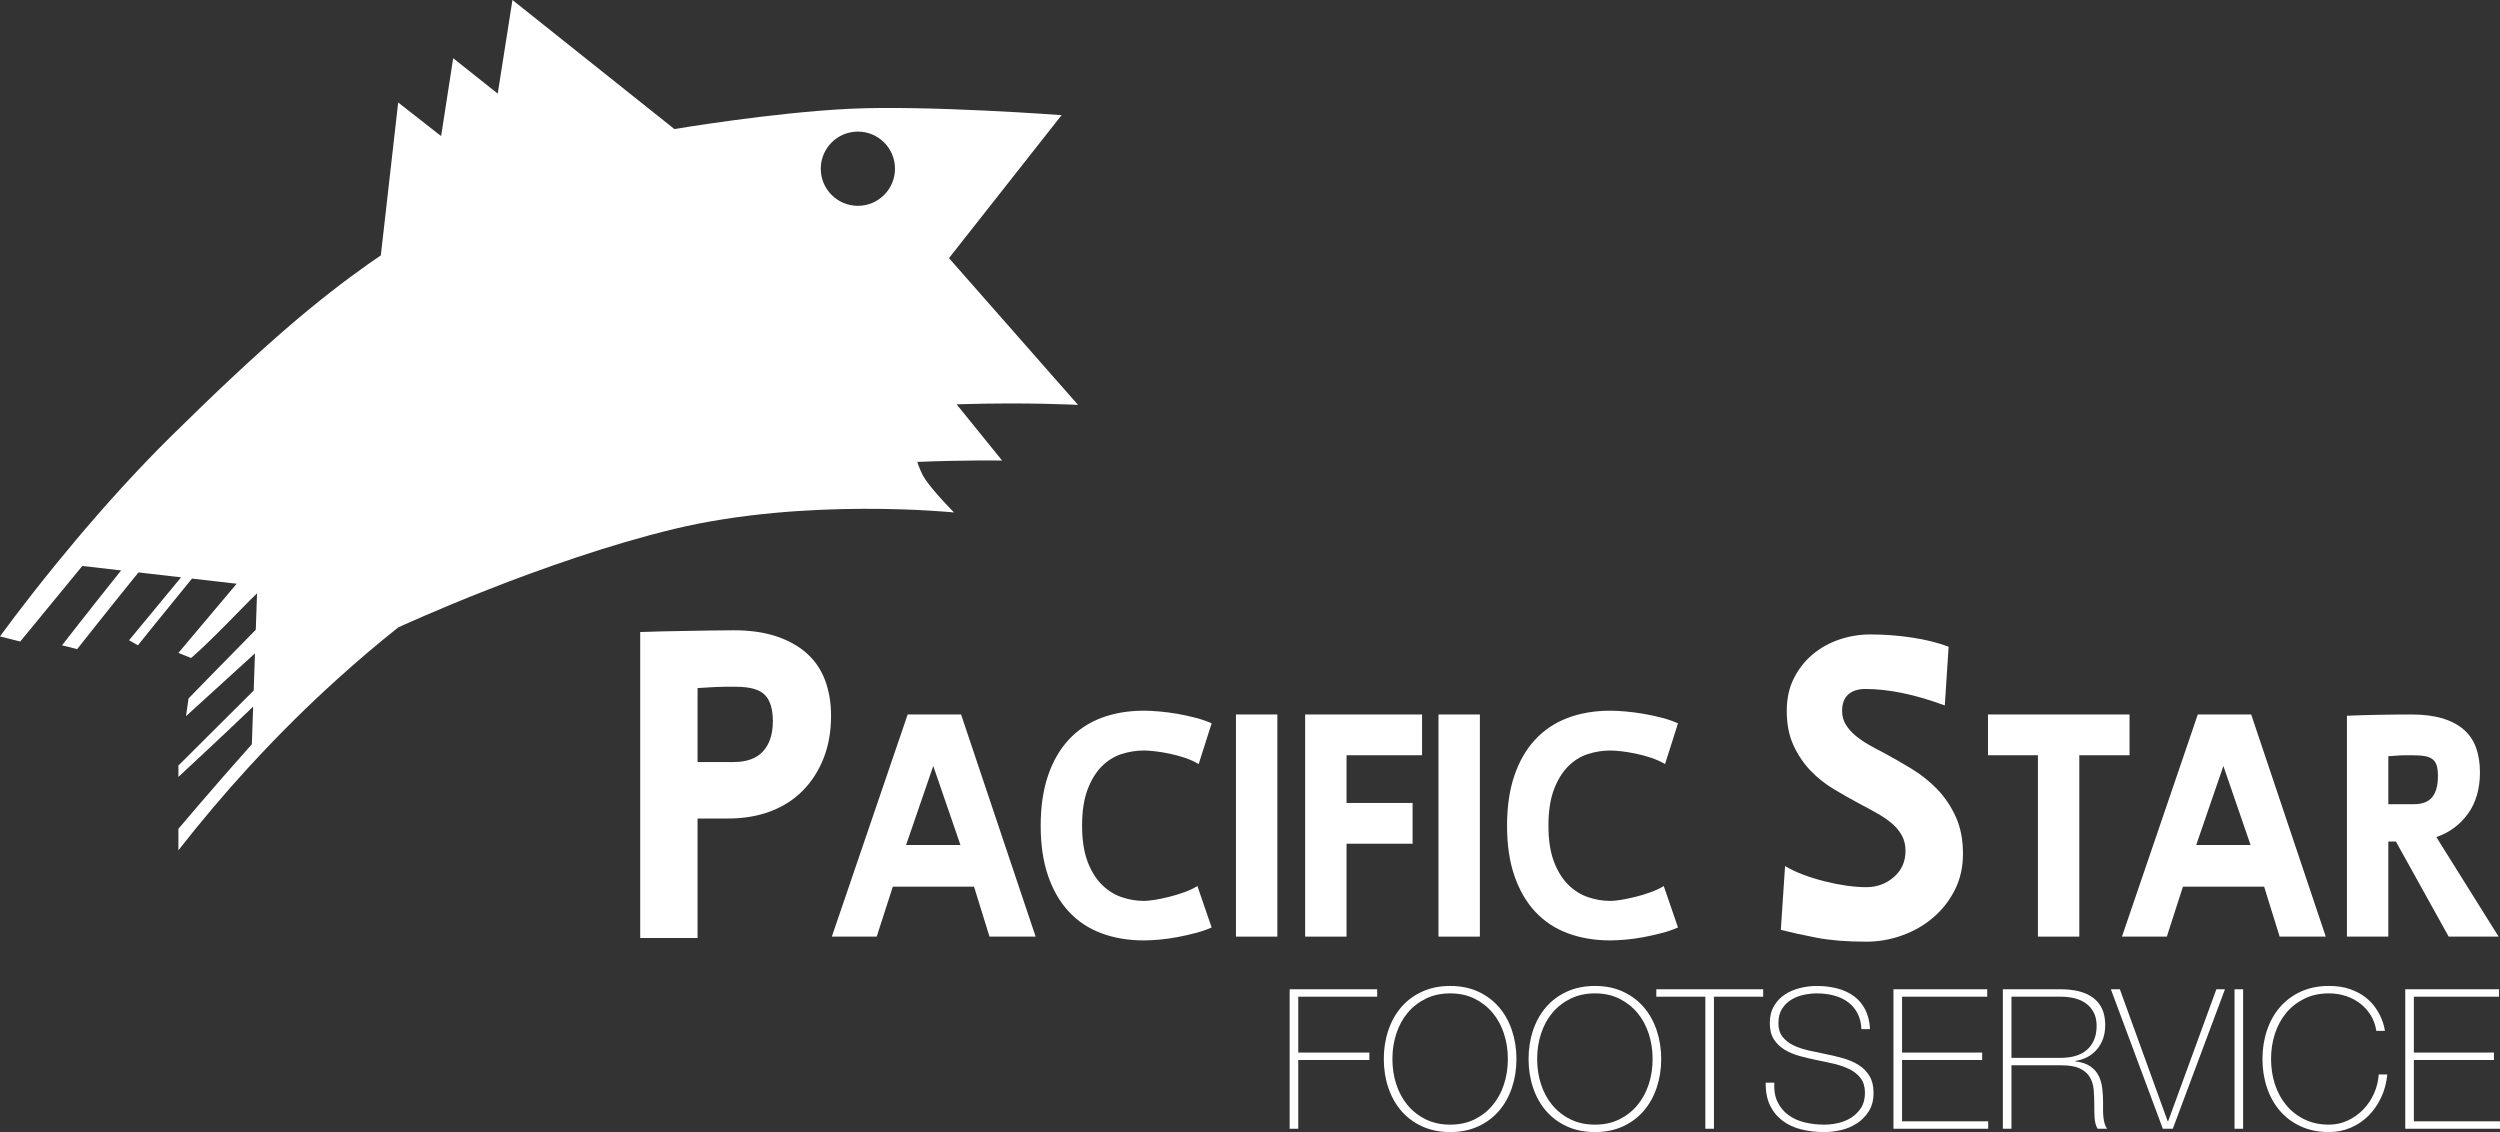
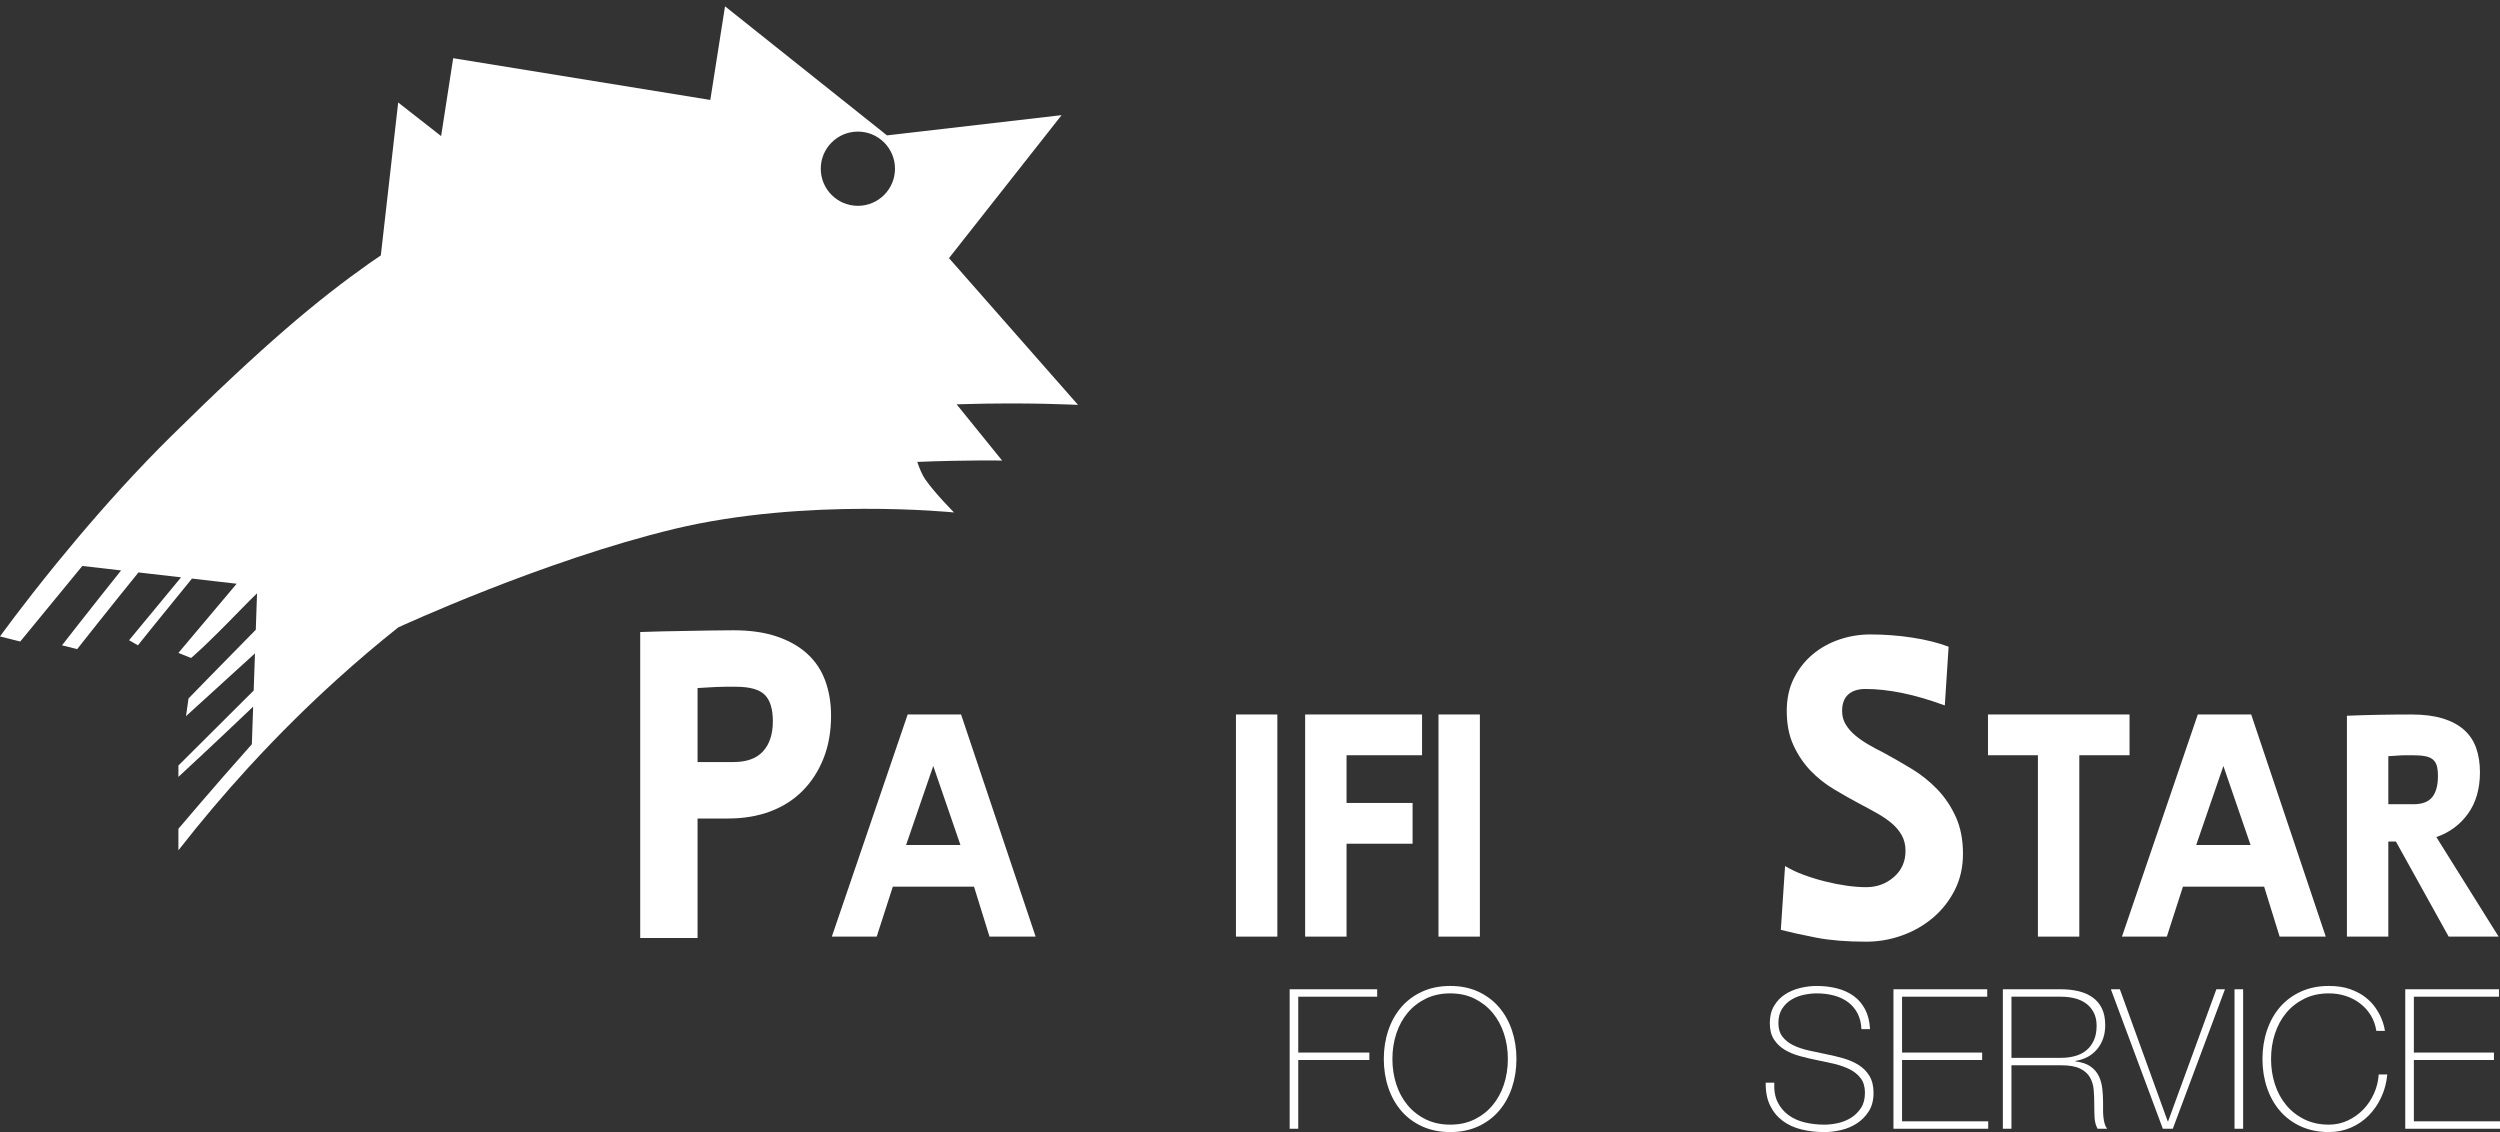
<svg xmlns="http://www.w3.org/2000/svg" version="1.1" x="0px" y="0px" width="987.896px" height="447.347px" viewBox="0 0 987.896 447.347" enable-background="new 0 0 987.896 447.347" xml:space="preserve">
  <rect x="0" y="0" width="987.896" height="447.347" fill="#333333" stroke="none" />
  <defs>
</defs>
  <g>
-     <path fill="#FFFFFF" d="M377,202.5c0,0-7.5-7.5-11.327-13c-1.234-1.774-2.314-4.329-3.211-6.976C382.079,181.731,396,182,396,182   l-17.974-22.216c0.662-0.022,1.326-0.045,1.981-0.065C406.164,158.922,426,160,426,160l-51-58l44.5-56.5c0,0-53.5-4-84-2.5   s-69,8-69,8l-64-51l-5.817,36.993L179.076,23l-4.764,30.773L157.345,40.5l-6.862,60.431c-1.503,0.999-3.002,2.021-4.484,3.069   c-20.5,14.5-41.5,32-78.5,68.5c-3.227,3.184-6.404,6.414-9.517,9.657c-13.501,14.066-25.771,28.384-35.512,40.33   C8.713,239.36,0,251.5,0,251.5l8,2c0,0,10.254-12.533,24.526-29.856l15.331,1.765C35.186,241.261,24.5,255,24.5,255l6,1.5   c0,0,12.057-15.31,24.212-30.302l16.842,1.939C59.88,242.278,51,253,51,253l3.5,2c0,0,10.109-12.636,21.36-26.367l17.658,2.033   C81.301,245.156,70.5,258,70.5,258l5,2c0,0,4.5-3.5,20.5-20c1.598-1.648,3.46-3.498,5.513-5.489   c0.018-0.018,0.038-0.036,0.056-0.054l-0.494,14.4c-0.113,0.115-0.228,0.231-0.341,0.345C86.598,263.524,74.5,276,74.5,276l-1,7   c0,0,12.045-10.99,26.732-24.341c0.173-0.157,0.349-0.317,0.522-0.474l-0.504,14.685c-0.271,0.269-0.545,0.541-0.814,0.808   C83.524,289.476,70.5,302.5,70.5,302.5v4.5c0,0,15.283-14.143,28.594-26.868c0.316-0.302,0.625-0.599,0.938-0.899l-0.51,14.863   c-0.413,0.461-0.827,0.925-1.242,1.39C84.799,310.602,70.5,327.5,70.5,327.5v8.5c9.027-11.557,18.167-22.329,27.348-32.381   c0.466-0.51,0.932-1.006,1.398-1.512c11.312-12.289,22.681-23.483,33.977-33.69c8.097-7.316,16.157-14.144,24.129-20.484   c0.279-0.129,57.275-26.463,109.148-38.932C318.5,196.5,377,202.5,377,202.5z M339,52c8.1,0,14.667,6.566,14.667,14.667   c0,8.1-6.567,14.667-14.667,14.667s-14.667-6.566-14.667-14.667C324.333,58.566,330.9,52,339,52z" />
+     <path fill="#FFFFFF" d="M377,202.5c0,0-7.5-7.5-11.327-13c-1.234-1.774-2.314-4.329-3.211-6.976C382.079,181.731,396,182,396,182   l-17.974-22.216c0.662-0.022,1.326-0.045,1.981-0.065C406.164,158.922,426,160,426,160l-51-58l44.5-56.5s-69,8-69,8l-64-51l-5.817,36.993L179.076,23l-4.764,30.773L157.345,40.5l-6.862,60.431c-1.503,0.999-3.002,2.021-4.484,3.069   c-20.5,14.5-41.5,32-78.5,68.5c-3.227,3.184-6.404,6.414-9.517,9.657c-13.501,14.066-25.771,28.384-35.512,40.33   C8.713,239.36,0,251.5,0,251.5l8,2c0,0,10.254-12.533,24.526-29.856l15.331,1.765C35.186,241.261,24.5,255,24.5,255l6,1.5   c0,0,12.057-15.31,24.212-30.302l16.842,1.939C59.88,242.278,51,253,51,253l3.5,2c0,0,10.109-12.636,21.36-26.367l17.658,2.033   C81.301,245.156,70.5,258,70.5,258l5,2c0,0,4.5-3.5,20.5-20c1.598-1.648,3.46-3.498,5.513-5.489   c0.018-0.018,0.038-0.036,0.056-0.054l-0.494,14.4c-0.113,0.115-0.228,0.231-0.341,0.345C86.598,263.524,74.5,276,74.5,276l-1,7   c0,0,12.045-10.99,26.732-24.341c0.173-0.157,0.349-0.317,0.522-0.474l-0.504,14.685c-0.271,0.269-0.545,0.541-0.814,0.808   C83.524,289.476,70.5,302.5,70.5,302.5v4.5c0,0,15.283-14.143,28.594-26.868c0.316-0.302,0.625-0.599,0.938-0.899l-0.51,14.863   c-0.413,0.461-0.827,0.925-1.242,1.39C84.799,310.602,70.5,327.5,70.5,327.5v8.5c9.027-11.557,18.167-22.329,27.348-32.381   c0.466-0.51,0.932-1.006,1.398-1.512c11.312-12.289,22.681-23.483,33.977-33.69c8.097-7.316,16.157-14.144,24.129-20.484   c0.279-0.129,57.275-26.463,109.148-38.932C318.5,196.5,377,202.5,377,202.5z M339,52c8.1,0,14.667,6.566,14.667,14.667   c0,8.1-6.567,14.667-14.667,14.667s-14.667-6.566-14.667-14.667C324.333,58.566,330.9,52,339,52z" />
    <path fill="#FFFFFF" d="M319.147,258.488c-3.173-2.941-7.178-5.246-12.021-6.919c-4.843-1.67-10.611-2.508-17.297-2.508   c-2.768,0-5.768,0.03-8.995,0.086c-3.229,0.06-6.486,0.116-9.773,0.173c-3.286,0.059-6.486,0.116-9.6,0.173   c-3.114,0.06-5.94,0.146-8.476,0.259v120.907h22.659v-47.221h12.067c6.205,0,11.811-0.951,16.811-2.854   c5-1.902,9.251-4.64,12.756-8.216c3.505-3.573,6.235-7.841,8.189-12.8c1.954-4.957,2.932-10.551,2.932-16.778   c0-4.957-0.751-9.514-2.249-13.665C324.652,264.974,322.317,261.428,319.147,258.488z M301.526,296.887   c-2.579,2.827-6.449,4.238-11.608,4.238h-14.272v-29.232c1.719-0.113,3.151-0.2,4.297-0.259c1.146-0.057,2.235-0.113,3.268-0.173   c1.033-0.057,2.122-0.086,3.268-0.086s2.581,0,4.3,0c5.502,0,9.316,1.067,11.438,3.2c2.119,2.135,3.181,5.622,3.181,10.465   C305.396,290.114,304.104,294.063,301.526,296.887z" />
    <path fill="#FFFFFF" d="M358.672,282.334l-29.966,87.776h17.73l6.368-19.728h32.089l6.118,19.728h18.229l-29.466-87.776H358.672z    M358.047,333.901l10.738-31.215l10.738,31.215H358.047z" />
-     <path fill="#FFFFFF" d="M435.273,302.936c2.288-2.329,4.889-3.974,7.804-4.932c2.913-0.956,5.909-1.436,8.99-1.436   c1.165,0,2.642,0.105,4.432,0.312c1.789,0.209,3.684,0.521,5.681,0.937c1.998,0.417,3.996,0.958,5.993,1.623   c1.998,0.667,3.828,1.499,5.494,2.498l5.12-16.107c-1.832-0.831-3.933-1.561-6.306-2.185c-2.372-0.625-4.766-1.143-7.179-1.561   c-2.415-0.416-4.788-0.728-7.117-0.937c-2.331-0.207-4.37-0.312-6.118-0.312c-6.243,0-11.883,0.958-16.918,2.872   c-5.037,1.916-9.323,4.788-12.86,8.615c-3.539,3.83-6.264,8.574-8.178,14.234c-1.916,5.662-2.872,12.236-2.872,19.728   c0,7.576,0.977,14.193,2.934,19.853c1.955,5.661,4.702,10.385,8.241,14.171c3.537,3.789,7.823,6.618,12.86,8.491   c5.035,1.872,10.632,2.809,16.793,2.809c1.748,0,3.787-0.105,6.118-0.312c2.33-0.209,4.702-0.543,7.117-0.999   c2.413-0.457,4.807-0.999,7.179-1.623c2.373-0.625,4.474-1.353,6.306-2.186l-5.619-16.356c-1.499,0.917-3.227,1.729-5.182,2.435   c-1.957,0.709-3.933,1.312-5.931,1.811c-1.998,0.5-3.892,0.896-5.681,1.187c-1.791,0.293-3.227,0.437-4.308,0.437   c-2.997,0-5.952-0.499-8.865-1.498c-2.915-0.999-5.537-2.663-7.866-4.994c-2.332-2.329-4.205-5.389-5.619-9.177   c-1.417-3.787-2.123-8.47-2.123-14.047c0-5.66,0.706-10.383,2.123-14.171C431.131,308.327,432.982,305.268,435.273,302.936z" />
    <rect x="488.399" y="282.334" fill="#FFFFFF" width="16.356" height="87.776" />
    <polygon fill="#FFFFFF" points="532.098,333.402 558.193,333.402 558.193,317.295 532.098,317.295 532.098,298.441    561.938,298.441 561.938,282.334 515.741,282.334 515.741,370.11 532.098,370.11  " />
    <rect x="568.43" y="282.334" fill="#FFFFFF" width="16.356" height="87.776" />
-     <path fill="#FFFFFF" d="M606.696,360.309c3.537,3.789,7.823,6.618,12.86,8.491c5.036,1.872,10.633,2.809,16.794,2.809   c1.748,0,3.786-0.105,6.118-0.312c2.329-0.209,4.701-0.543,7.116-0.999c2.414-0.457,4.808-0.999,7.18-1.623   c2.372-0.625,4.474-1.353,6.306-2.186l-5.619-16.356c-1.498,0.917-3.227,1.729-5.182,2.435c-1.956,0.709-3.933,1.312-5.931,1.811   c-1.997,0.5-3.892,0.896-5.681,1.187c-1.791,0.293-3.227,0.437-4.308,0.437c-2.997,0-5.952-0.499-8.865-1.498   c-2.914-0.999-5.536-2.663-7.866-4.994c-2.331-2.329-4.204-5.389-5.618-9.177c-1.417-3.787-2.123-8.47-2.123-14.047   c0-5.66,0.706-10.383,2.123-14.171c1.414-3.787,3.266-6.846,5.556-9.177c2.289-2.329,4.89-3.974,7.804-4.932   c2.913-0.956,5.909-1.436,8.99-1.436c1.165,0,2.642,0.105,4.433,0.312c1.789,0.209,3.683,0.521,5.681,0.937   c1.998,0.417,3.995,0.958,5.993,1.623c1.998,0.667,3.828,1.499,5.494,2.498l5.119-16.107c-1.832-0.831-3.934-1.561-6.306-2.185   s-4.766-1.143-7.18-1.561c-2.415-0.416-4.787-0.728-7.116-0.937c-2.332-0.207-4.37-0.312-6.118-0.312   c-6.243,0-11.883,0.958-16.918,2.872c-5.038,1.916-9.324,4.788-12.861,8.615c-3.538,3.83-6.264,8.574-8.178,14.234   c-1.916,5.662-2.872,12.236-2.872,19.728c0,7.576,0.978,14.193,2.935,19.853C600.411,351.799,603.157,356.522,606.696,360.309z" />
    <path fill="#FFFFFF" d="M737.443,372.114c4.897,0,9.657-0.835,14.278-2.505c4.619-1.67,8.71-4.034,12.274-7.098   c3.562-3.061,6.401-6.706,8.518-10.938c2.113-4.229,3.173-8.961,3.173-14.195c0-5.566-0.95-10.438-2.85-14.613   s-4.357-7.82-7.374-10.938c-3.017-3.115-6.369-5.788-10.057-8.016c-3.688-2.226-7.262-4.285-10.725-6.179   c-2.233-1.111-4.357-2.254-6.367-3.423c-2.012-1.169-3.771-2.393-5.278-3.674c-1.508-1.278-2.737-2.698-3.688-4.258   c-0.949-1.558-1.425-3.34-1.425-5.344c0-2.894,0.81-5.064,2.433-6.513c1.62-1.446,3.885-2.171,6.792-2.171   c4.47,0,9.305,0.529,14.503,1.586c5.198,1.059,10.815,2.701,16.854,4.926l1.503-23.213c-4.12-1.558-8.908-2.755-14.361-3.59   c-5.456-0.835-10.968-1.252-16.533-1.252c-4.232,0-8.324,0.668-12.274,2.004c-3.953,1.336-7.46,3.285-10.521,5.845   c-3.063,2.562-5.539,5.707-7.431,9.436c-1.895,3.731-2.84,8.045-2.84,12.942c0,5.235,0.891,9.77,2.673,13.611   c1.779,3.841,4.033,7.181,6.763,10.02c2.728,2.839,5.816,5.289,9.269,7.348c3.45,2.062,6.848,3.982,10.188,5.762   c2.338,1.227,4.593,2.45,6.764,3.674c2.171,1.227,4.091,2.534,5.761,3.924c1.67,1.394,3.007,2.98,4.009,4.76   c1.002,1.782,1.503,3.841,1.503,6.179c0,4.232-1.532,7.683-4.593,10.354c-3.063,2.672-6.709,4.008-10.938,4.008   c-2.338,0-4.9-0.193-7.682-0.584c-2.784-0.39-5.624-0.945-8.518-1.671c-2.896-0.723-5.707-1.586-8.434-2.588   c-2.729-1.002-5.205-2.171-7.432-3.507l-1.67,25.217c3.896,1.002,8.572,2.032,14.028,3.09   C723.19,371.585,729.762,372.114,737.443,372.114z" />
    <polygon fill="#FFFFFF" points="805.297,370.11 821.653,370.11 821.653,298.441 841.506,298.441 841.506,282.334 785.569,282.334    785.569,298.441 805.297,298.441  " />
    <path fill="#FFFFFF" d="M856.24,370.11l6.367-19.728h32.089l6.118,19.728h18.229l-29.467-87.776h-21.102L838.51,370.11H856.24z    M878.59,302.687l10.737,31.215h-21.476L878.59,302.687z" />
    <path fill="#FFFFFF" d="M987.341,370.11l-24.598-39.331c5.244-1.83,9.427-4.933,12.549-9.302c3.121-4.37,4.682-9.801,4.682-16.294   c0-3.578-0.499-6.783-1.498-9.614c-0.999-2.829-2.603-5.223-4.808-7.179c-2.206-1.955-5.016-3.453-8.428-4.495   c-3.414-1.04-7.534-1.561-12.36-1.561c-4.246,0-8.596,0.043-13.048,0.125c-4.454,0.084-8.596,0.208-12.424,0.375v87.276h16.356   v-37.582h2.997l20.851,37.582H987.341z M953.754,317.794h-9.989v-18.979c1.249-0.082,2.205-0.145,2.872-0.188   c0.665-0.041,1.311-0.082,1.936-0.125c0.624-0.041,1.268-0.062,1.935-0.062c0.666,0,1.623,0,2.872,0   c1.998,0,3.641,0.125,4.932,0.375c1.29,0.25,2.311,0.687,3.06,1.311c0.749,0.624,1.268,1.457,1.561,2.497   c0.291,1.042,0.437,2.394,0.437,4.058c0,3.664-0.749,6.431-2.247,8.303C959.622,316.858,957.166,317.794,953.754,317.794z" />
    <polygon fill="#FFFFFF" points="509.619,446.034 513.015,446.034 513.015,418.862 541.113,418.862 541.113,415.93 513.015,415.93    513.015,393.853 544.201,393.853 544.201,390.919 509.619,390.919  " />
    <path fill="#FFFFFF" d="M592.329,397.982c-2.238-2.598-4.979-4.644-8.221-6.137c-3.242-1.492-6.922-2.238-11.039-2.238   s-7.81,0.746-11.076,2.238c-3.269,1.493-6.021,3.539-8.26,6.137c-2.238,2.599-3.95,5.661-5.134,9.186   c-1.184,3.525-1.775,7.295-1.775,11.309s0.592,7.784,1.775,11.309c1.184,3.525,2.896,6.588,5.134,9.186   c2.238,2.6,4.991,4.646,8.26,6.137c3.267,1.492,6.959,2.239,11.076,2.239s7.797-0.747,11.039-2.239   c3.242-1.491,5.982-3.537,8.221-6.137c2.238-2.598,3.949-5.66,5.133-9.186c1.184-3.524,1.775-7.295,1.775-11.309   s-0.592-7.783-1.775-11.309C596.278,403.644,594.567,400.581,592.329,397.982z M594.298,428.512c-1.03,3.14-2.522,5.88-4.478,8.221   c-1.956,2.343-4.336,4.207-7.141,5.597s-6.009,2.084-9.61,2.084c-3.603,0-6.819-0.694-9.648-2.084   c-2.831-1.39-5.224-3.254-7.179-5.597c-1.957-2.341-3.448-5.081-4.478-8.221c-1.03-3.139-1.544-6.484-1.544-10.035   s0.514-6.896,1.544-10.035c1.029-3.138,2.521-5.878,4.478-8.221c1.955-2.341,4.348-4.207,7.179-5.597   c2.829-1.389,6.046-2.084,9.648-2.084c3.602,0,6.806,0.695,9.61,2.084c2.805,1.39,5.185,3.256,7.141,5.597   c1.955,2.343,3.447,5.083,4.478,8.221c1.028,3.14,1.544,6.484,1.544,10.035S595.326,425.373,594.298,428.512z" />
-     <path fill="#FFFFFF" d="M649.528,397.982c-2.238-2.598-4.979-4.644-8.221-6.137c-3.242-1.492-6.922-2.238-11.039-2.238   s-7.81,0.746-11.076,2.238c-3.269,1.493-6.021,3.539-8.26,6.137c-2.238,2.599-3.95,5.661-5.134,9.186   c-1.184,3.525-1.775,7.295-1.775,11.309s0.592,7.784,1.775,11.309c1.184,3.525,2.896,6.588,5.134,9.186   c2.238,2.6,4.991,4.646,8.26,6.137c3.267,1.492,6.959,2.239,11.076,2.239s7.797-0.747,11.039-2.239   c3.242-1.491,5.982-3.537,8.221-6.137c2.238-2.598,3.949-5.66,5.133-9.186c1.184-3.524,1.775-7.295,1.775-11.309   s-0.592-7.783-1.775-11.309C653.478,403.644,651.767,400.581,649.528,397.982z M651.497,428.512c-1.03,3.14-2.522,5.88-4.478,8.221   c-1.956,2.343-4.336,4.207-7.141,5.597s-6.009,2.084-9.61,2.084c-3.603,0-6.819-0.694-9.648-2.084   c-2.831-1.39-5.224-3.254-7.179-5.597c-1.957-2.341-3.448-5.081-4.478-8.221c-1.03-3.139-1.544-6.484-1.544-10.035   s0.514-6.896,1.544-10.035c1.029-3.138,2.521-5.878,4.478-8.221c1.955-2.341,4.348-4.207,7.179-5.597   c2.829-1.389,6.046-2.084,9.648-2.084c3.602,0,6.806,0.695,9.61,2.084c2.805,1.39,5.185,3.256,7.141,5.597   c1.955,2.343,3.447,5.083,4.478,8.221c1.028,3.14,1.544,6.484,1.544,10.035S652.525,425.373,651.497,428.512z" />
-     <polygon fill="#FFFFFF" points="654.507,393.853 673.883,393.853 673.883,446.034 677.278,446.034 677.278,393.853    696.731,393.853 696.731,390.919 654.507,390.919  " />
    <path fill="#FFFFFF" d="M734.439,420.831c-1.775-1.106-3.782-1.98-6.021-2.624s-4.542-1.197-6.909-1.66   c-2.315-0.463-4.605-0.951-6.87-1.467c-2.265-0.514-4.271-1.196-6.021-2.045c-1.75-0.85-3.165-1.969-4.245-3.358   c-1.081-1.39-1.621-3.19-1.621-5.403c0-2.264,0.488-4.155,1.466-5.674c0.978-1.517,2.226-2.727,3.744-3.628   c1.518-0.899,3.165-1.53,4.94-1.891c1.775-0.359,3.435-0.541,4.979-0.541c2.521,0,4.851,0.297,6.986,0.888   c2.135,0.593,3.976,1.48,5.519,2.663c1.544,1.185,2.766,2.651,3.667,4.4c0.899,1.75,1.401,3.809,1.505,6.175h3.396   c-0.154-3.035-0.798-5.635-1.93-7.796s-2.638-3.924-4.516-5.288c-1.879-1.362-4.065-2.366-6.562-3.01s-5.185-0.965-8.066-0.965   c-2.161,0-4.349,0.27-6.561,0.811c-2.214,0.54-4.207,1.389-5.982,2.547s-3.217,2.677-4.323,4.555   c-1.107,1.879-1.659,4.13-1.659,6.754c0,2.625,0.54,4.773,1.621,6.445c1.08,1.673,2.495,3.037,4.245,4.092   c1.749,1.055,3.756,1.891,6.021,2.509c2.265,0.617,4.555,1.157,6.87,1.62c2.367,0.464,4.671,0.966,6.909,1.506   s4.245,1.262,6.021,2.161c1.775,0.901,3.204,2.084,4.284,3.551c1.081,1.467,1.621,3.358,1.621,5.674   c0,2.419-0.528,4.427-1.582,6.021c-1.056,1.596-2.368,2.883-3.937,3.86c-1.57,0.978-3.294,1.673-5.172,2.084   c-1.88,0.412-3.642,0.617-5.288,0.617c-2.729,0-5.326-0.296-7.796-0.888c-2.471-0.591-4.62-1.556-6.446-2.895   c-1.827-1.338-3.255-3.049-4.284-5.134c-1.029-2.084-1.466-4.644-1.312-7.68h-3.396c-0.052,3.551,0.526,6.561,1.736,9.031   c1.209,2.47,2.868,4.49,4.979,6.06c2.109,1.57,4.579,2.701,7.41,3.396c2.829,0.694,5.866,1.042,9.108,1.042   c2.109,0,4.31-0.271,6.6-0.811c2.29-0.541,4.374-1.429,6.253-2.663c1.878-1.235,3.435-2.83,4.67-4.786   c1.235-1.955,1.853-4.373,1.853-7.256c0-2.676-0.54-4.901-1.621-6.677C737.644,423.378,736.215,421.938,734.439,420.831z" />
    <polygon fill="#FFFFFF" points="751.614,418.862 783.263,418.862 783.263,415.93 751.614,415.93 751.614,393.853 785.27,393.853    785.27,390.919 748.218,390.919 748.218,446.034 785.655,446.034 785.655,443.101 751.614,443.101  " />
    <path fill="#FFFFFF" d="M831.199,441.596c-0.104-0.899-0.154-1.864-0.154-2.895c0-1.029,0-2.084,0-3.165   c0-1.801-0.104-3.602-0.31-5.403c-0.206-1.801-0.669-3.447-1.389-4.94c-0.722-1.492-1.814-2.752-3.281-3.782   c-1.467-1.029-3.461-1.698-5.982-2.007v-0.154c3.705-0.618,6.601-2.2,8.685-4.748c2.084-2.547,3.126-5.673,3.126-9.378   c0-2.676-0.451-4.914-1.351-6.716c-0.901-1.801-2.149-3.255-3.744-4.361c-1.596-1.106-3.448-1.903-5.558-2.394   c-2.11-0.488-4.375-0.733-6.793-0.733h-23.003v55.115h3.396v-25.087h19.606c3.242,0,5.751,0.438,7.526,1.312   c1.775,0.876,3.074,2.034,3.898,3.474c0.822,1.441,1.312,3.076,1.466,4.902c0.154,1.827,0.232,3.666,0.232,5.519   s0.038,3.642,0.115,5.365c0.077,1.725,0.476,3.229,1.196,4.516h3.782c-0.412-0.514-0.732-1.158-0.965-1.93   C831.469,443.332,831.302,442.497,831.199,441.596z M814.448,418.014h-19.606v-24.161h19.606c1.853,0,3.628,0.206,5.326,0.617   c1.698,0.413,3.19,1.081,4.478,2.008c1.285,0.926,2.315,2.122,3.087,3.589c0.772,1.467,1.158,3.23,1.158,5.288   c0,2.213-0.36,4.117-1.081,5.712c-0.721,1.596-1.698,2.908-2.933,3.937c-1.235,1.03-2.715,1.789-4.438,2.277   C818.32,417.77,816.455,418.014,814.448,418.014z" />
    <polygon fill="#FFFFFF" points="856.748,443.101 856.594,443.101 837.682,390.919 834.131,390.919 854.664,446.034    858.601,446.034 879.211,390.919 875.814,390.919  " />
    <rect x="882.993" y="390.919" fill="#FFFFFF" width="3.396" height="55.115" />
    <path fill="#FFFFFF" d="M938.146,432.023c-1.055,2.394-2.458,4.504-4.206,6.33c-1.751,1.827-3.796,3.294-6.138,4.4   s-4.851,1.659-7.525,1.659c-3.603,0-6.819-0.694-9.649-2.084c-2.831-1.39-5.224-3.254-7.179-5.597   c-1.956-2.341-3.448-5.081-4.478-8.221c-1.029-3.139-1.543-6.484-1.543-10.035s0.514-6.896,1.543-10.035   c1.029-3.138,2.521-5.878,4.478-8.221c1.955-2.341,4.348-4.207,7.179-5.597c2.83-1.389,6.047-2.084,9.649-2.084   c2.315,0,4.516,0.336,6.6,1.004c2.084,0.669,3.976,1.647,5.674,2.934s3.112,2.844,4.245,4.67c1.132,1.827,1.878,3.897,2.238,6.214   h3.396c0-0.103-0.104-0.63-0.309-1.583c-0.206-0.951-0.579-2.084-1.119-3.396c-0.54-1.312-1.325-2.713-2.354-4.206   c-1.03-1.492-2.354-2.868-3.976-4.13c-1.621-1.261-3.615-2.316-5.982-3.165c-2.367-0.85-5.171-1.273-8.413-1.273   c-4.118,0-7.81,0.746-11.077,2.238c-3.269,1.493-6.021,3.539-8.26,6.137c-2.238,2.599-3.95,5.661-5.133,9.186   c-1.185,3.525-1.775,7.295-1.775,11.309s0.591,7.784,1.775,11.309c1.183,3.525,2.895,6.588,5.133,9.186   c2.238,2.6,4.991,4.646,8.26,6.137c3.268,1.492,6.959,2.239,11.077,2.239c3.035,0,5.892-0.567,8.568-1.698   c2.675-1.132,5.029-2.714,7.062-4.747c2.032-2.033,3.705-4.438,5.018-7.218s2.123-5.814,2.432-9.108h-3.396   C939.807,427.148,939.201,429.631,938.146,432.023z" />
    <polygon fill="#FFFFFF" points="953.855,443.101 953.855,418.862 985.504,418.862 985.504,415.93 953.855,415.93 953.855,393.853    987.511,393.853 987.511,390.919 950.459,390.919 950.459,446.034 987.896,446.034 987.896,443.101  " />
  </g>
</svg>